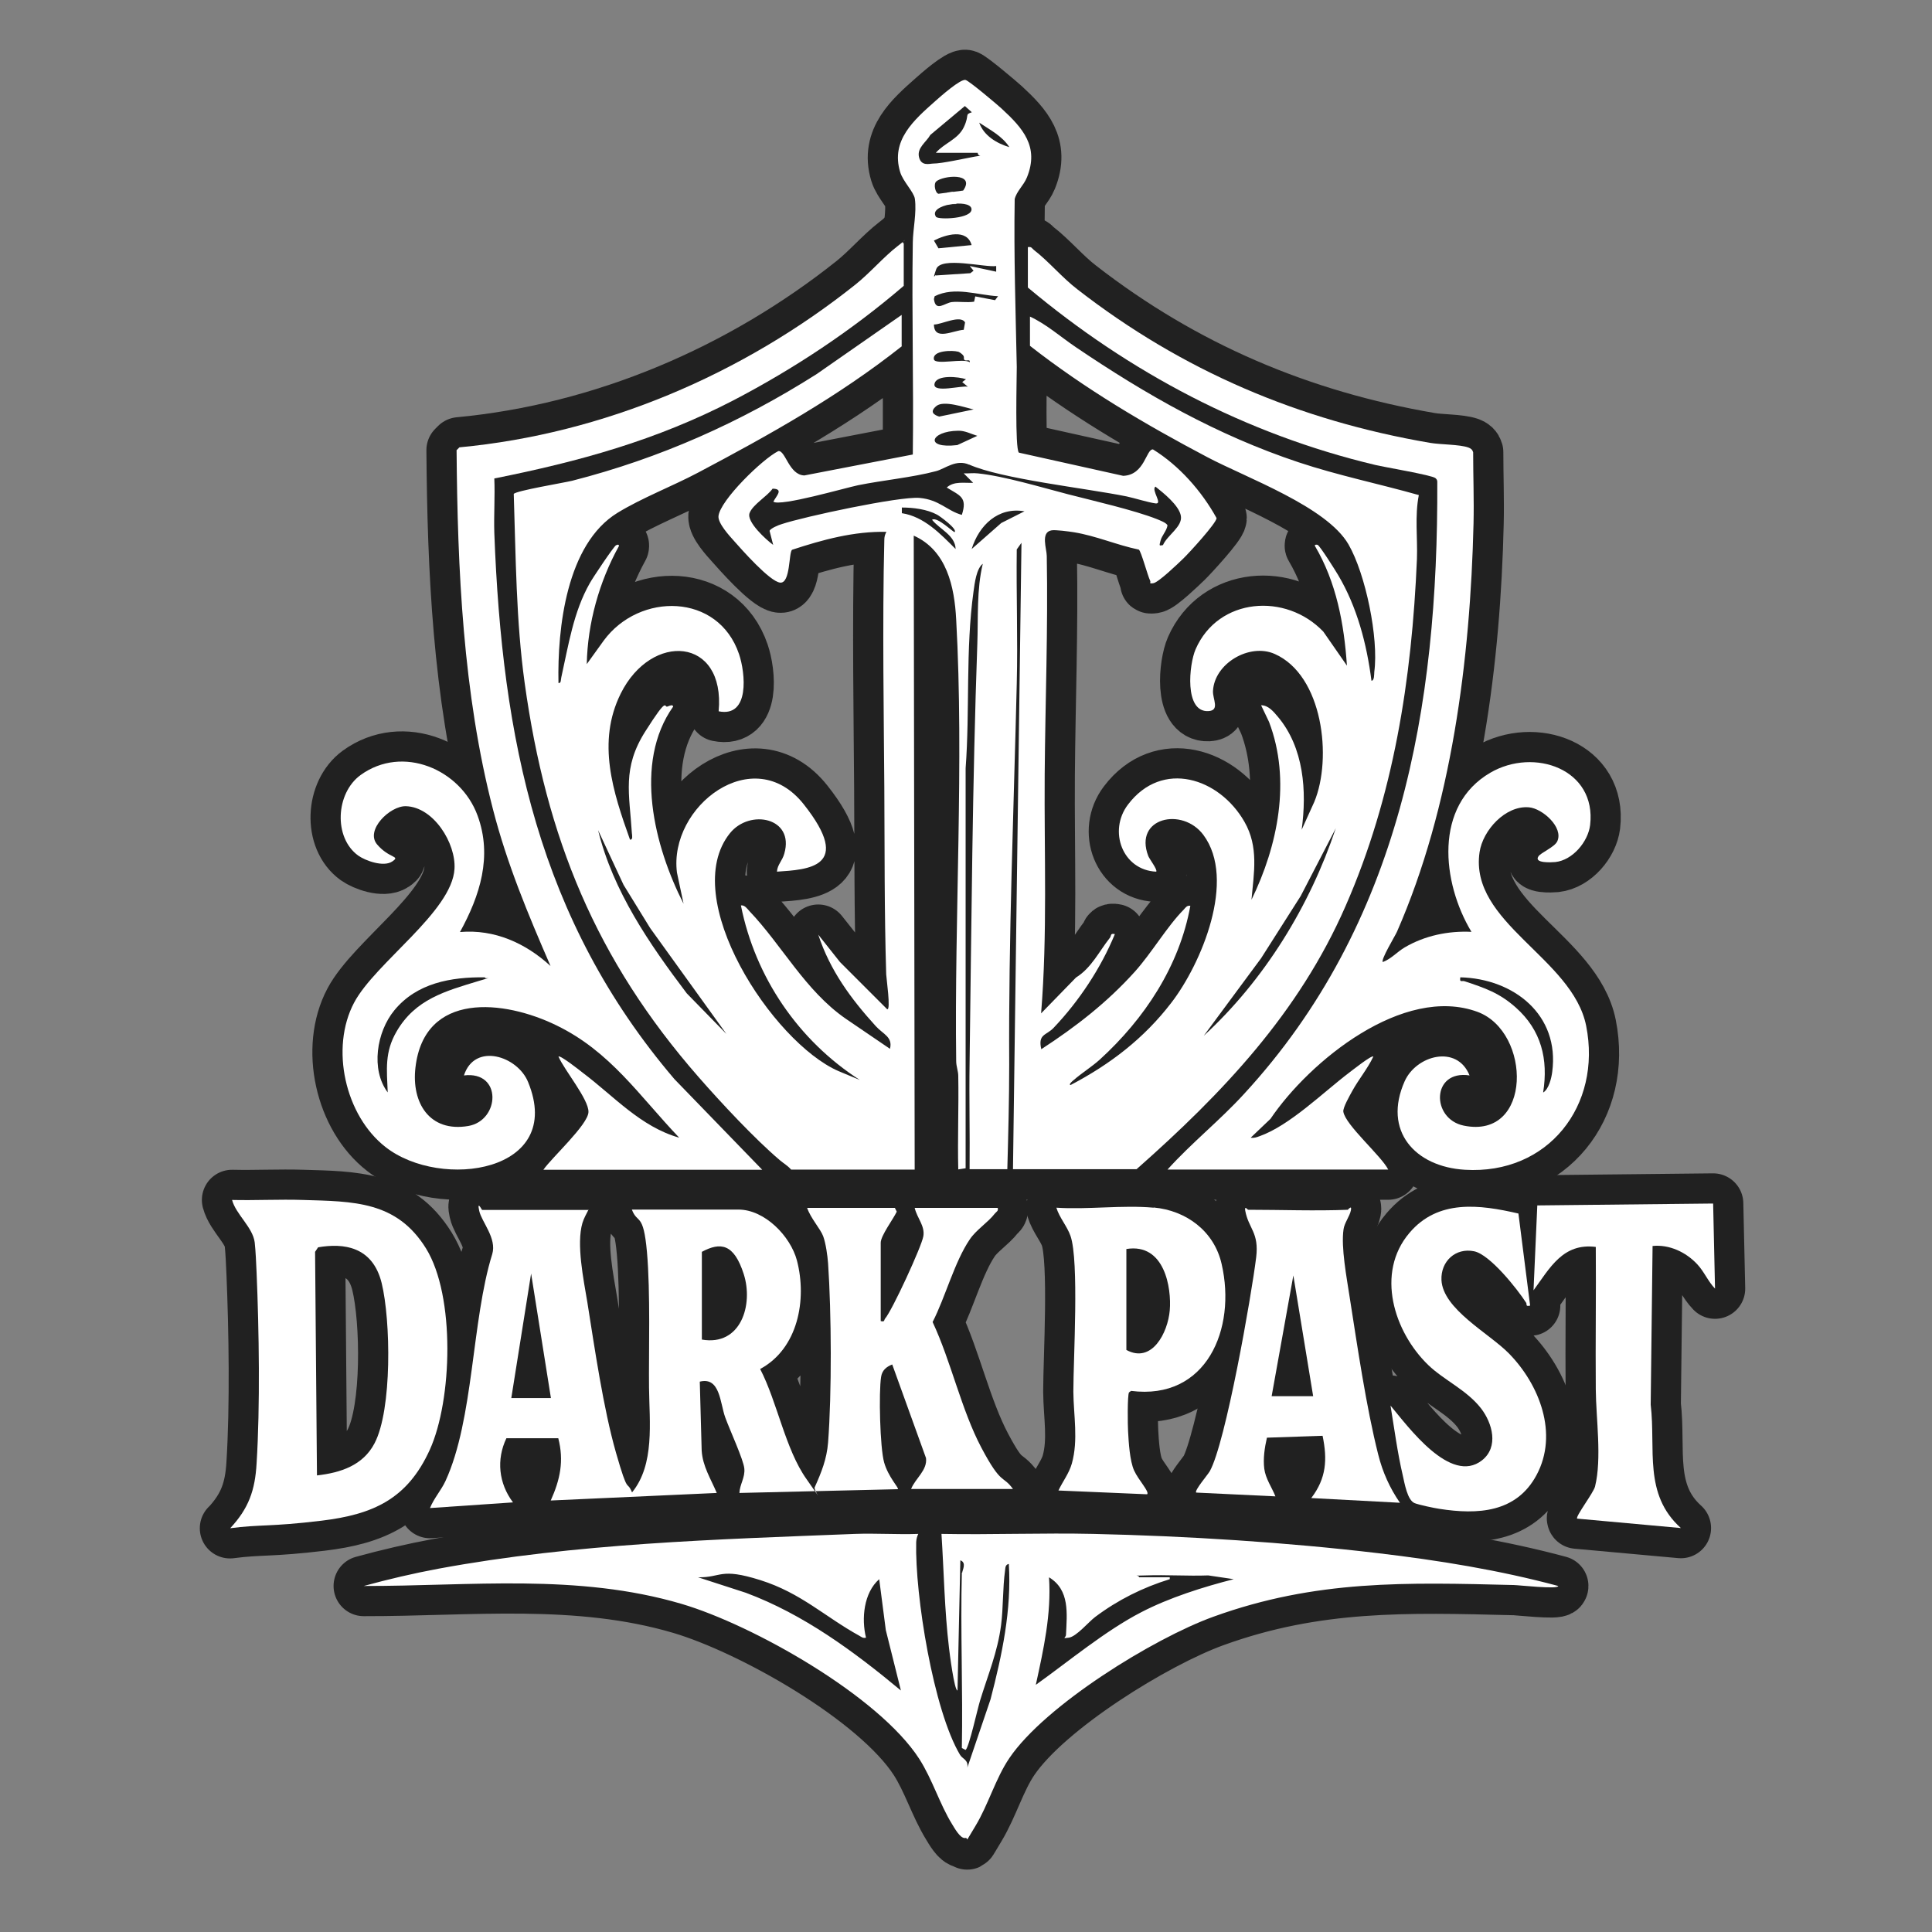
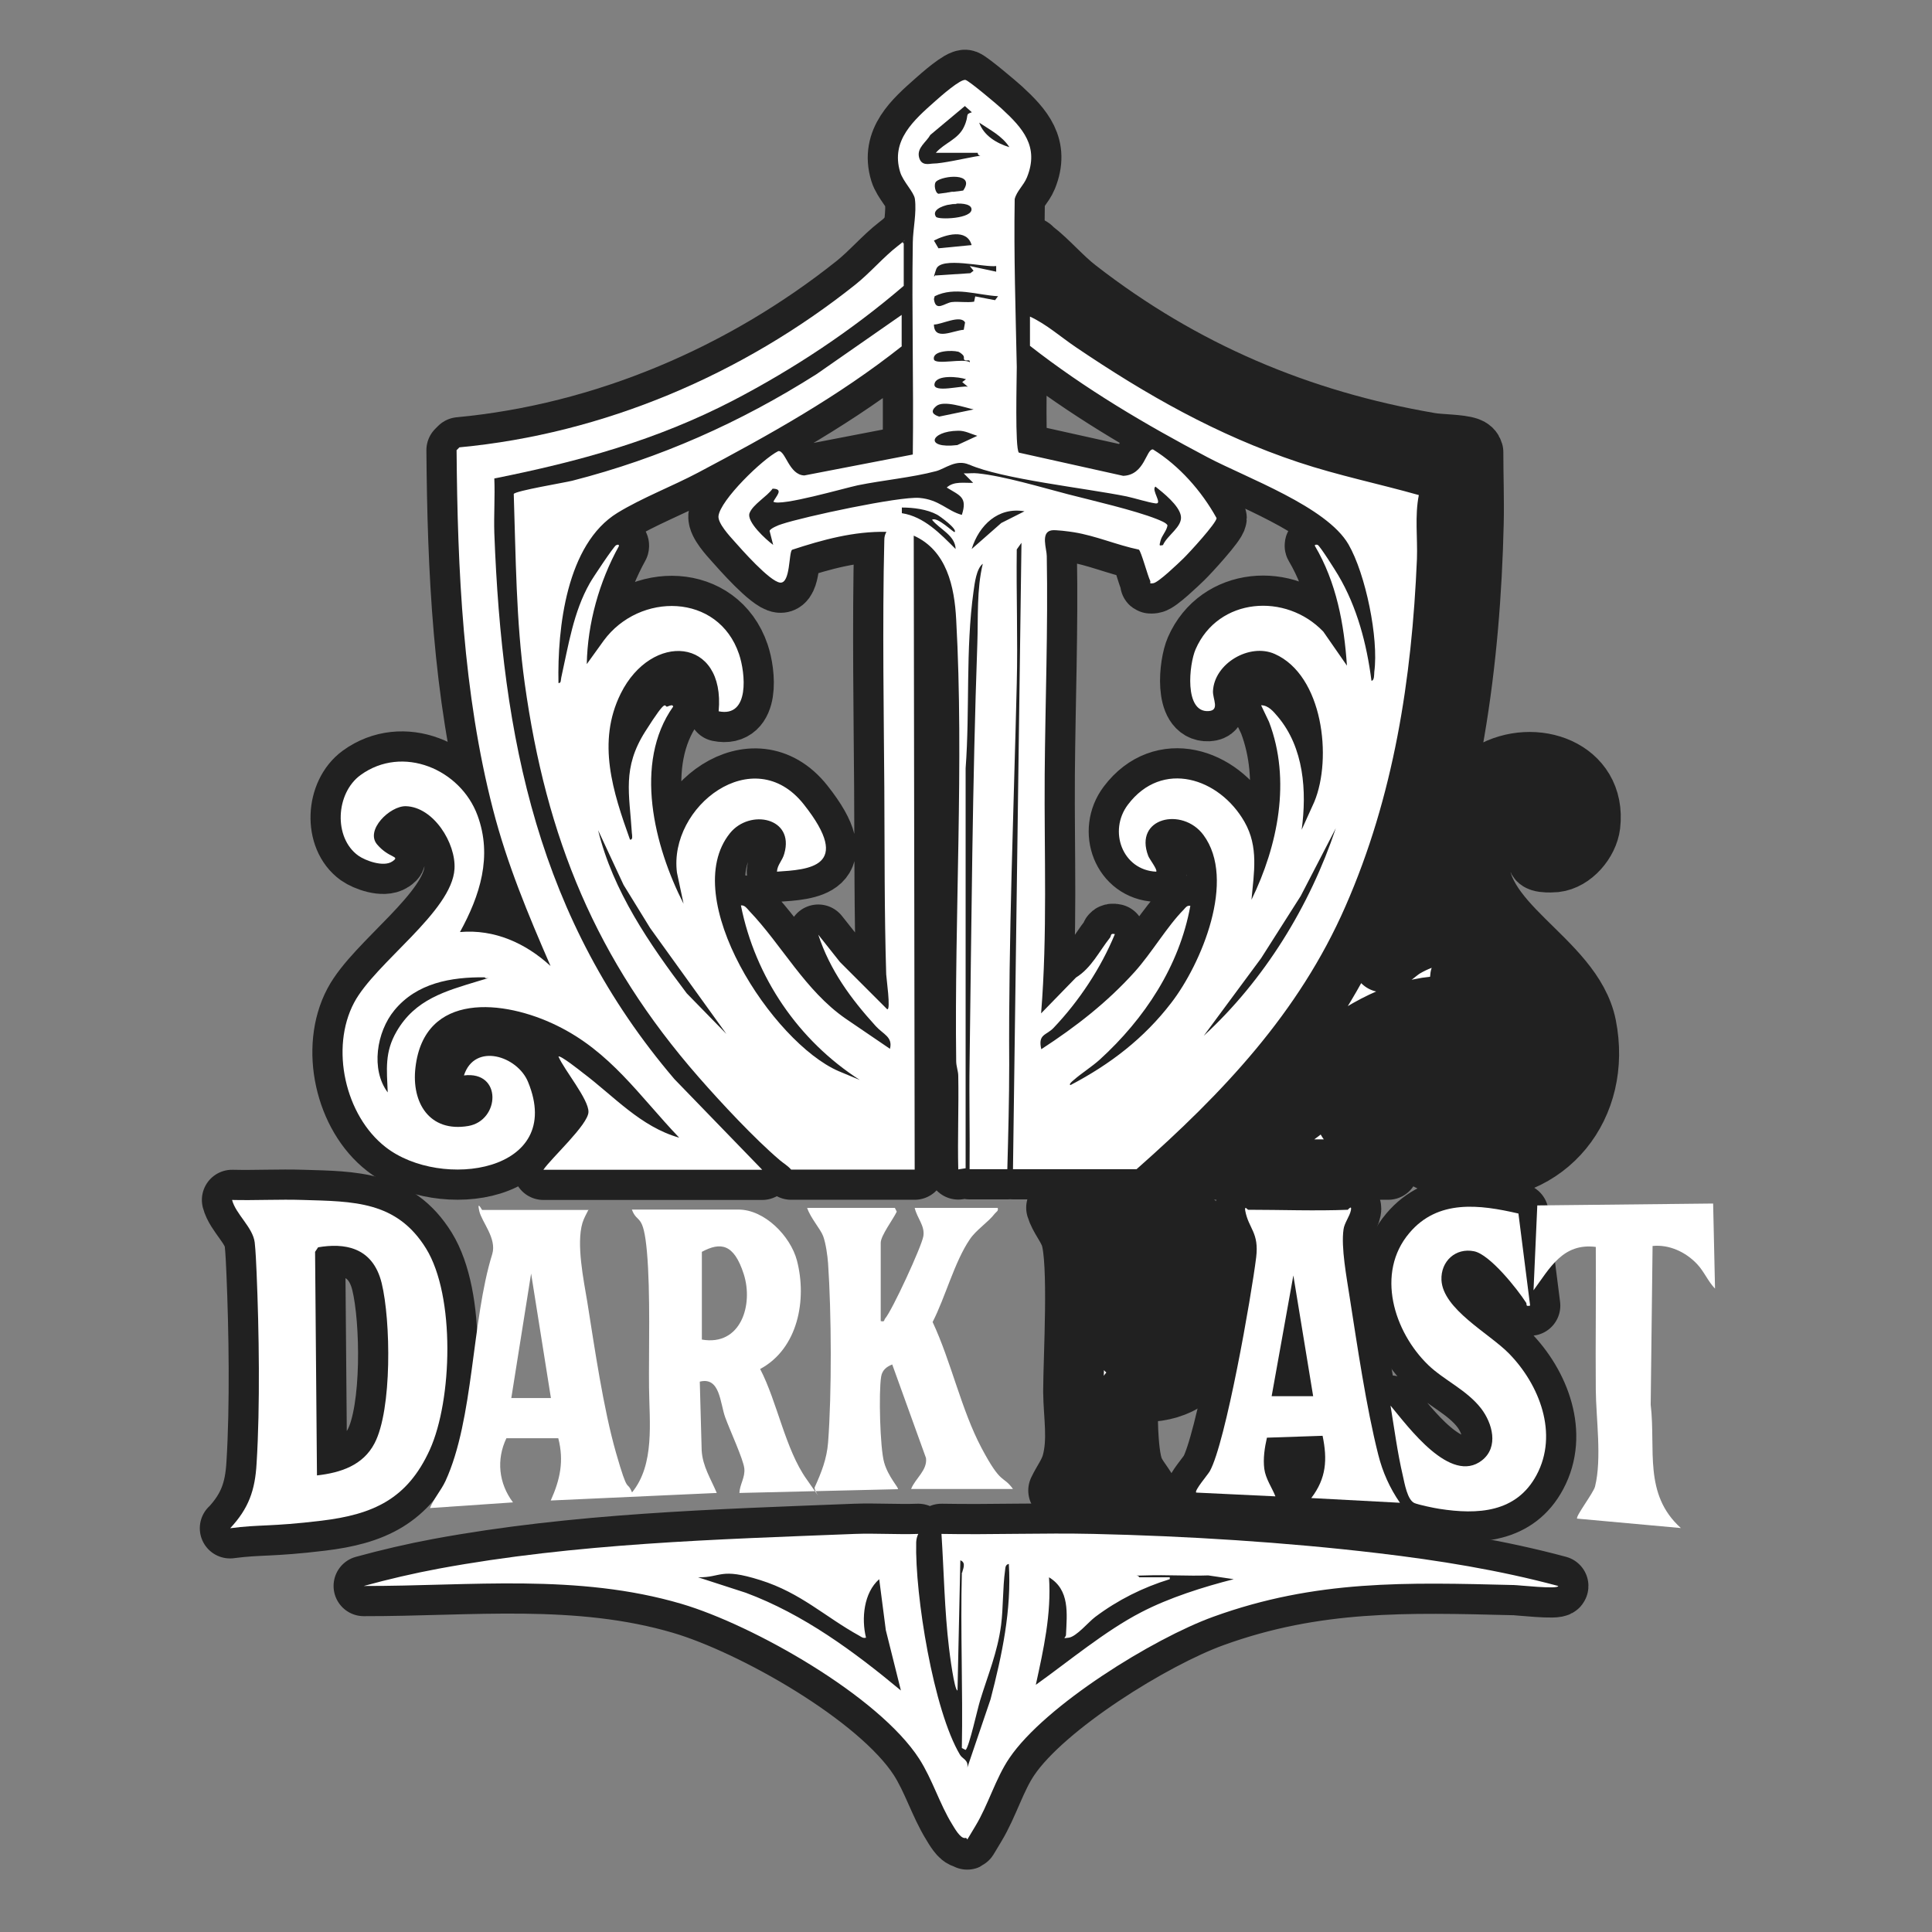
<svg xmlns="http://www.w3.org/2000/svg" id="Layer_1" version="1.1" viewBox="0 0 1024 1024">
  <rect x="0" y="0" width="1024" height="1024" fill="#808080" stroke="none" />
  <defs>
    <style>
      .st0 {
        stroke: #212121;
        stroke-linecap: round;
        stroke-linejoin: round;
        stroke-width: 32px;
      }

      .st0, .st1 {
        fill: #fff;
      }
    </style>
  </defs>
  <g id="Layer_11" data-name="Layer_1">
    <g>
      <path class="st0" d="M478,183.5c-33.6,26.6-70.2,47-108,67-13.6,7.2-29.8,13.4-42.7,21.3-27.1,16.6-31.9,61.2-31.3,90.2,1.5.3,1.2-1.9,1.5-3,3.8-17,6.4-34.6,15.1-49.9,1.4-2.6,12.7-19.5,13.9-20.1s1.7-.2,1.5.5c-10.4,18.8-16.6,40.9-17,62.5l9-12.5c18.9-25.7,60.7-25.3,71.7,7.2,3.4,10,5.8,33.7-10.8,30.3,3.6-39.4-35.6-42.2-51.9-9.4-12.8,25.8-4.1,52.2,4.9,77.4,1.7.3,1.1-2.4,1-3.5-1.3-20.9-5.2-34.4,7.1-53.8s9.9-12.5,11.7-13.2,2.8-1.1,3.1,0c-21.2,29.9-10,74.2,5.5,104.5l-3.5-16.5c-4.5-35,40.6-69.8,67.2-36.2s2.1,34.6-14.2,35.7c.2-3.7,2.9-5.8,3.9-9.6,5.5-19.1-18.3-23.8-28.8-10.8-27.6,34.3,22.6,110.9,57.5,126.1l11.3,4.7c-32.5-20.9-55.4-54.4-63-92.5,2-.3,3.3,1.7,4.5,3,17.2,18,29.6,42.2,51,57l23.5,16c1.6-6.3-3.6-7.7-7.5-12-13.2-14.5-24.3-29.6-30.5-48.5l11.5,14.5,25,25c2.1.9-.5-17-.5-18.5-1-32.9-.8-66.1-1-99s-1.1-87.9,0-131.1c0-1.7.3-2.9,1.1-4.4-17.1-.4-33.9,4.2-50,9.5-1.8,1.5-.8,17.9-6.3,17.4s-21-18.2-24.2-21.8c-2.7-3-8.8-9.6-8.5-13.4.8-8.4,23.4-30.4,31.7-34.5,3.8-.6,5.6,12.6,13.8,12.9l57.5-11.1c.5-37.5-.6-75.1,0-112.5.1-7.1,2.1-15.6,1.1-23-.5-3.6-6.3-9.2-7.8-14.2-5.1-16.8,7.2-27.5,18.7-37.7,2.6-2.3,13.4-11.9,16-11.1,1.9.5,16.5,12.8,19,15.1,11.3,10.4,20.1,20.2,13.5,36.5-1.8,4.4-5.4,7.2-6.5,11.5-.5,29.7.5,59.5,1.1,89,0,6.5-1,43,1.1,45.4l55.3,12.3c11.5-.4,12.1-14.3,15.8-14,13.9,8.6,25.8,22.1,33.7,36.4,0,2.6-14.7,18.6-17.6,21.4s-13.2,12.7-15.9,13.1-1.2-.3-1.7-1.3c-1.3-2.6-4.8-15.7-6-16.5-11.6-2.4-22.7-7.3-34.4-9.2-2.5-.4-9.9-1.4-11.9-1-5.9,1-2.5,9.9-2.5,13.6.7,38.6-.8,77.5-1.1,115.9-.3,42.2,1.5,84.5-1.9,126.5l18.5-19c8.2-5.1,12.2-13.8,18-21.1.8-1,0-2.5,2.6-1.9-7.4,18-19,35.5-32.4,49.6-3.9,4.2-8.5,3.2-6.6,11.4,18.3-11.9,34.8-24.7,49.5-41,9-10,17.1-24,26-33,1-1.1,1.7-2.3,3.5-2-5.8,32-24.3,59.9-48,81.5-4.2,3.8-9.7,7.2-14,11-.4.3-2.7,2.2-1.5,2.5,21-11,38.9-24.7,53.4-43.6,15.9-20.6,34.7-65.2,17-89-11.1-14.9-37-9.2-29.2,11.2.6,1.6,5.1,7.4,4.2,8.3-17.9-.8-25.5-21.6-15-35.5,18.2-24.1,48.5-14.2,61.8,9.1,7.6,13.3,5,26.9,3.7,41.3,14-28.7,21.1-63.4,9.3-94.3l-4.2-8.8c3.9,0,6.6,3.4,8.9,6.1,13.8,16.4,15.4,39.4,12.6,59.9l6.7-14.8c9.6-23.1,4.6-67.1-21-78.4-13.3-5.9-32,5-32.7,19.7-.2,4.2,3.8,10.3-2.5,10.6-12.8.6-10.2-24.8-6.7-32.8,12-27.5,47.9-30.1,67.7-9.3l12.5,18c-1.5-22.2-5.6-44.2-17-63.5-.2-.7,1-.7,1.5-.5,1.3.7,9.5,13.7,10.9,16.1,10,16.9,15.1,36.4,17.6,55.9,1.6,0,1.4-3.5,1.5-4.7,2.4-17.8-4.6-51.9-13.7-67.6-11.6-20-54-35.2-74.8-46.2-32.8-17.3-64.7-36.1-94-59v-15.5c8.7,4,16.3,10.8,24.3,16.2,37.4,25.3,74.8,46.6,118,61,21,7,42.6,11.4,63.8,17.4-2.2,11.1-.6,22.6-1,33.9-2.7,63.6-12.3,125.8-37.9,184.1-24.7,56.5-65.1,99-110.7,139.3h-65.5l4.5-332-2.5,3.5c-.3,23.7.6,47.4,0,71.1-1.6,67.4-4.4,134.6-4,201.9,0,18.6-.5,37-1,55.5h-20c.2-18.8-.3-37.7,0-56.5,1-73.6,1.5-148.8,4.1-221.9.5-14.2-.4-28.8,2.9-42.5-3.4,2.6-4.3,10.3-4.9,14.6-4.3,30.8-1.9,63-4.2,93.8v212l-3.9.6c-.4-16.5.3-33,0-49.5,0-2.6-1.1-5.1-1.1-7.9-1-76.7,4.2-158.1,0-234-.9-17.4-5-36.7-22.5-44.5l.5,336h-65.5c-1.7-2-4-3.3-6-5-13.4-11.4-31.2-30.5-43-44-54.5-62.3-80.8-126.8-92.2-208.8-4.6-33.1-4.7-67.1-5.8-100.3,1.1-1.7,26.5-5.9,31-7,46.5-11.9,89.1-30.9,129.5-56.5l45.1-31.4v16.5h.1ZM518,81h-22c4.5-5.2,11.8-7.1,14.9-13.7s.2-6.5,4.2-7.8l-3.7-3.3-18.3,15.3c-2.1,3.8-7.2,6.8-6,11.8s5.7,3.4,7.4,3.4c4.8,0,16.6-2.7,22.2-3.7s1.7.6,1.5-2h-.2ZM535,78c-3.9-6-10.2-9.1-16-13,2.4,6.9,9.3,11,16,13ZM496.2,96.2c-1.5,1.4-.5,6.1,1.2,6.5l13.1-1.7c6.8-9.7-10.8-8-14.3-4.8h0ZM496.1,114.9c1.1,1.7,19.7,1.1,18.8-4.3s-23.2-2.1-18.8,4.3h0ZM515,130c-2.4-9.1-14-5.6-20-2.5l2.4,4.1,17.6-1.7h0ZM528,141c-5.9.9-29.4-5.3-31.8,1.7s-.2,2.2-.2,3.3l18.3-1.2,1.7-1.3-2-2.5,14,3v-3ZM529,157c-11.2-.6-22.9-5.3-33.6,0l-.4,1.5c.9,7.1,5.8,2,9.5,1.6s7.9.4,11.8-.2l.6-2.8,10.5,2,1.5-2h.1ZM510.8,174.8l.7-3.9c-2.4-4.3-12.6,1.2-16.5,1.1.1,8.9,10.3,3.1,15.8,2.8h0ZM507.7,186.4c-2.5-.8-13.7-.8-12.7,4.1.9,3.1,15.8-.8,19,1.5.3-1.9-2-.4-2.8-1.2s.3-1.5-1-2.8-2.4-1.6-2.5-1.7h0ZM512,201c-3.7-1.3-15.8-2.6-16.7,2.5s14.8.6,17.7,1.5l-3-2.5,2-1.5ZM516,217c-4.6-1-15.8-5-19.7-1.8s-1.1,4.8,1.5,5.6l18.3-3.8h0ZM518,231c-3.4-1-6.5-2.8-10.2-2.7-14.7.2-18.1,9.7-.4,7.6l10.6-4.9h0ZM513.7,246.3c-6.9-3.1-12.7,2.1-17.5,3.4-12.8,3.4-28.2,4.8-41.5,7.5-6.7,1.4-41.2,11.4-44.8,8.7,1.5-3,5.7-6.8-.4-6.9-3,4.2-10.4,8.3-12.2,12.9s8.8,14.2,12.5,16.9l-1.9-7.4c.3-1.3,4.9-3.2,6.4-3.6,11.6-3.9,62.4-14.8,73-13.9s14.7,6.9,22.5,9c3.1-9.5-1.1-10.2-8-14.5,3.8-3.5,9.3-2.3,14-2.5l-5-5c2.5.1,5-.3,7.5,0,13.8,1.4,34,7.5,47.9,11.1,13.2,3.4,35,8.4,46.9,13.1,1.4.6,5.3,2,5.7,3.4-.5,3-3,5.3-3.7,8.1s-.8,2.7,1.3,2.3c2.3-5.3,10.4-9.7,9.5-15.4s-9.6-12.5-13.5-15.6c-2.4,1.8,4.2,9.5,0,8.9s-10.3-2.6-15.3-3.7c-21.8-4.4-66.2-9.2-83.5-16.9h0ZM506,282c1.5-1.6-7.8-8.4-9.3-9.2-5.4-2.9-12.6-3.8-18.7-3.8v3c11.8,1.8,20.5,11,28.5,19-.2-7.3-8.4-10.4-12.5-15.5,2.8-1.9,11.5,7,12,6.5ZM543,271c-14-2.4-24.1,7.4-28,20l15.7-13.8,12.3-6.2ZM638,549c32.1-29.5,56.2-68.7,70-110l-18.6,35.9-21,33-30.4,41.1ZM385,548l-40.4-56.1-14.1-22.9-13.5-29c7.9,32.3,27.2,60.3,47,86.5l21,21.5Z" />
-       <path class="st0" d="M312,641c-1.2,2.4-2.5,4.6-3.3,7.2-3.3,11.2.6,30,2.6,42,3.9,24.5,8.5,56.4,15.2,79.8s5.5,13.9,8.5,21c12.1-14.8,9.2-37.2,9-55.5s.8-50.6-1.1-71.9-5-14.6-8-22.5h56.5c13.9,0,27.6,14.1,31,27,5.4,20.7.6,46.7-19.5,57.5,9.1,17.5,13.3,42.5,24.6,58.4s3.1,5.4,4.4,4.1c3.5-7.8,6.3-14.8,7-23.5,2-26.2,1.8-68.7,0-95-.3-4.1-1.2-10.6-2.6-14.4s-6.7-9.6-8.5-15h46.5l1,2c-1.8,3.9-8.5,12.7-8.5,16.5v41.5c2.3.6,1.7-.6,2.3-1.3,3.7-4.2,19.4-38.2,20.3-43.7s-3.3-9.5-4.6-15h44c.5,1.7-.7,2-1.5,3-3.6,4.7-10,8.7-13.3,13.7-8.1,11.9-13,30.8-19.7,43.8,9.8,20.9,15.2,46.5,25.9,66.7s11.2,14.2,16.7,21.8h-54c2.2-5.6,8.7-9.9,7.9-16.4l-17.9-49.6c-3.1,1.2-5.4,3.1-5.9,6.6-1.3,8.1-.6,37.5,1.6,45.3s8,13.6,7.3,14.2l-84,2c.2-4.6,3.1-8.2,2.6-13s-7.5-19.9-10.1-27c-2.8-7.7-2.7-21.7-13.5-19l1,36.5c.5,8.4,4.9,15.1,8,22.5l-88,4c5-11.1,7.1-21,4-33h-27.5c-5.4,11.3-4.1,23.9,3.5,34l-44,3c2.1-5.2,5.8-9.2,8.2-14.3,15.1-32.8,13.8-85,24.8-120.3,2.5-8.4-5.6-17-6.9-22.9s1.4-.5,1.5-.5h56.5v-.3ZM372,710c20.7,3.6,27.4-18.5,22.2-34.7s-12.3-17.1-22.2-11.8v46.5ZM292,741l-10.5-66-10.5,66h21Z" />
      <path class="st0" d="M479,129v22.5c-27.6,23.7-58.1,43.9-90.3,60.7-40.9,21.2-81.7,32.4-126.7,41.4.4,9.6-.3,19.3,0,28.9,4.1,109,23.3,204.9,95.5,289.5l46.5,48h-116c4.4-6.4,23.7-23.9,23.9-30.6s-12.8-22.2-15.9-29.4c.9-.9,11.4,7.4,12.9,8.6,16.5,12.4,30.6,28.6,51.1,34.4-21.2-22.2-36.4-45.6-65-59.5-27.8-13.6-70.1-18.2-74.8,22.3-2.2,18.6,7.4,34.5,28,31,16.8-2.9,18.1-29.3-2.3-26.8,5.7-17.6,28.4-10.3,34,3.5,19.7,47.9-46.2,57.4-75.5,34.5-21.5-16.7-29.5-52.5-16.7-76.6,11.2-21.1,51.9-48.2,53.2-70.9.8-13.6-11.1-32.8-25.8-33.2-8.4-.2-21.7,12.7-15.2,20.3s12.6,5.9,8,9-14.2-.4-18-3.1c-13.2-9.5-12-33.1,1.2-42.7,22.3-16.2,53-3.1,62,21.4,8,21.7,1.3,42.5-9.3,61.8,18.3-1.6,34.8,5.9,48,18-11.9-27.4-23-53.9-30.5-83-15.9-61.5-18.8-127.1-19.3-190.4l1.5-1.5c76.6-7.2,150-38.6,209.8-86.2,7.8-6.2,15.1-14.8,22.5-20.5s1.3-1.9,3-1.5h.2ZM257,518c-18-.2-36.1,3-48,17.5-9.4,11.4-12.6,31.4-3.5,43.5-.5-12.2-1.7-21.3,4.7-32.3,9.9-17.1,25.9-21.4,43.3-26.7,17.4-5.3,3.1,0,3.5-2Z" />
      <path class="st0" d="M545,131c1.7-.4,2,.7,3,1.5,7.7,5.9,15,14.7,23.1,20.9,55.5,43.1,117.3,69.4,186.7,81.3,5.7,1,15.8.8,20.5,2.5,1.3.5,2.1,1.1,2.5,2.5,0,12.6.5,25.3.2,37.8-1.7,71.8-11.6,150.3-40.6,216.4-1.2,2.6-8.6,14.7-7.5,16,4.4-1.6,7.6-5.4,11.7-7.8,10.6-6.2,23-8.8,35.3-8.2-15.7-26.1-20.1-66.9,10.1-84.4,23.1-13.4,56.3-1.9,52.8,27.8-1.1,8.9-9.3,18.6-18.4,19.6-2.2.2-11.5.7-9-3,1.3-2,8.6-4.9,10-8,3.4-7.4-7.9-17.4-15-18-12.5-1.1-24.5,12.2-26.2,23.8-5.5,37.4,49.3,56,56.5,92,8.4,42.2-20.1,79-64.3,76.3-26.4-1.6-43.6-20.6-31.9-46.9,6.1-13.7,27.7-19.7,34.4-3.1-20.2-3.1-20.5,23-3.1,26.6,36.5,7.5,36-49.7,7.3-60.3-39.3-14.4-89,26.1-109.7,56.7l-10.5,10c1.7.3,3.1-.2,4.7-.8,15.9-5.6,33.7-23.2,47.4-33.6,1.5-1.1,12-9.5,12.9-8.6-3,6.4-7.8,12.1-11.2,18.3-1.3,2.4-5,8.8-4.7,10.9,1,7,20.2,23.5,23.8,30.7h-117c12.7-14.1,27.7-26,40.5-40,83-90.1,103-205,102.5-324.5,0-.9-.3-1.4-1-2-1.9-1.6-27.1-5.8-32-7-68.4-16.3-130.3-49-184-94v-21.5h.2ZM818,579c2.9-1.8,4.3-7.6,4.7-10.8,4.1-30.4-20.5-49.5-48.7-50.2-.5,3,.8,1.6,2.3,2.1,10.8,3.6,18.3,6.1,27.1,13.9,13.5,12,17.3,27.4,14.5,45h.1Z" />
      <path class="st0" d="M510,833.5c0-1.1,2.5-5.3-1-6.5l-1.5,69c-1.7,0-4.2-19.9-4.5-22.5-2.4-20-2.7-40.4-4-60.5,26.8.5,53.7-.6,80.5,0,49.2,1.1,101.9,4.4,150.8,10.2,32.2,3.8,64.4,9,95.6,17.4,0,1.9-21.3-.5-23.5-.5-56.8-1.4-104.9-2.9-159.3,16.8-31.8,11.5-89.2,47-108.1,74.9-7.3,10.7-11.2,24.8-18,36s-2.9,5.7-5.7,6.4c-2.5,0-5.4-5.3-6.7-7.4-6.6-10.7-10.4-23.7-17.4-34.6-21.5-33.3-88-70.9-125.9-82.1-55.3-16.3-111.9-9.4-168.5-9.5,13.1-3.6,26.4-6.7,39.8-9.2,72.5-13.4,147.2-15.5,220.6-18.4,11.1-.4,22.4.4,33.5,0-.7,1.5-1,2.7-1.1,4.4-.7,27.9,9.1,89.1,23.3,112.8,1.3,2.1,4.5,2.6,3.8,6.7l12.3-36.2c6.1-23.5,11.2-47.3,9.7-71.8-1.9.4-1.8,2-2,3.5-1.3,9.5-.9,19.4-2.1,28.9-1.9,14.5-6.9,26.2-11.1,39.9-1.4,4.4-5.8,24.7-7.7,26.3l-2-1c.6-31-.8-62,0-93h.2ZM459,868c-1.6.4-2.3-.3-3.5-1-18.2-10-30.9-22.7-52.5-29.5s-20.4-1.3-33-1.5l25.3,8.2c30.6,11.4,57.3,31.1,82.2,51.8l-8-32-3.5-27c-8.2,7.2-9.5,20.9-7,31ZM604,836h16v1c-14.3,4.4-27.5,11-39.5,20-3.5,2.6-9.9,10.4-14,11s-1.5,0-1.5-1.5c.5-11.3,2.1-23.8-9-30.5,1.3,19.5-2.9,38.2-7,57,17.5-12.5,36.9-28.7,55.9-38.5,14.8-7.7,32.9-13.4,49-17.5l-13.5-2c-11,.4-22.1-.4-33.1,0s-3.7-.8-3.5,1h.2Z" />
      <path class="st0" d="M122,810c9.8-10.5,13.2-20.1,14-34.4,1.9-30.3,1.3-70.5,0-101.1-.2-4.6-.5-11.6-1-16-1-8-10-14.9-12-22.5,12.5.3,25.1-.4,37.5,0,26.8.8,49.7.5,65.3,25.7s13.9,80.5,2,106.7-30.1,34.3-57.4,37.6-32.5,1.9-48.5,4h.1ZM168,782c12.5-1.4,24.4-5.3,30.5-17,9.4-17.8,8.6-65.3,3.8-84.9s-20.3-21.3-33.7-19l-1.6,2.4,1,118.5Z" />
      <path class="st0" d="M714.5,641c.2,0,2.1-2.5,1.5.5-.6,3.1-3.5,6.8-3.9,10.1-1.4,9.5,1.7,25.7,3.2,35.6,4.1,26.1,8.8,58.5,15.2,83.8,2.3,9.2,6.1,17.7,11.5,25.5l-47-2.5c8-10.5,8.6-20.4,6-33l-29.5,1c-1.2,5.2-2.1,11.1-1.4,16.5.7,5.3,4,9.8,5.9,14.6l-42-2c-1.1-1,6.1-9.4,7.2-11.3,8.4-14.9,22.1-93,24.6-113.4,1.6-13.2-4-15.1-5.8-24.7-.5-3,1.3-.5,1.5-.5,17.4,0,35.7.7,53,0v-.2ZM696,740l-10.5-64-11.5,64h22Z" />
      <path class="st0" d="M611.5,640c17.3,1.6,32.1,12.6,36,30,7.9,34.3-8,72.3-48,67.2l-1.1.8c-.9,1.5-.7,17.5-.5,20.6.3,5.8.9,15.7,3.2,20.8s8.3,11.3,6.9,12.6l-47-2c2.3-4.9,5.6-9,7.1-14.3,3.5-12.5.9-25.5.8-38.1,0-17.5,3.1-69.2-1.5-82.5-1.8-5.2-5.9-9.7-7.5-15,16.6,1.1,35.1-1.5,51.5,0h0ZM597,662v53.5c13.6,7.4,22-9.2,23-21s-2.7-35.8-23-32.5Z" />
      <path class="st0" d="M804.8,643.2l6.2,48.8c-2.6.6-1.6-.6-2.1-1.5-4.7-7.3-19.2-25.6-27.6-27.3-9.8-2-17.7,5.3-17.3,15.2.7,15.5,25.3,28.3,35.7,38.9,16.3,16.6,26.4,42.7,14.7,64.5-10.7,20-31.2,21.1-51.6,17.9-2.7-.4-10.8-2.1-13-3-3.9-1.5-5.4-10.8-6.3-14.7-2.8-11.9-4.5-24.9-6.5-37,9.3,11.1,31.8,42.1,48.5,29,9-7.1,5.5-19.7-.5-27.5-7.6-9.8-19.7-15-28-23-18.2-17.6-28-48.8-10-70,15.1-17.9,37.1-15.1,57.8-10.3h0Z" />
-       <path class="st0" d="M908,638l1,45c-3.7-3.8-5.8-9.1-9.5-13-6-6.4-14.8-10.5-23.6-9.6l-1,84.1c2.8,23.7-4,47.4,16,65.4l-55-5c-.9-1.2,8.7-13.7,9.5-17,3.7-14.8.5-36.3.4-51.5-.2-25.2.2-50.4,0-75.5-17.4-2.2-24.3,11.1-33,23l2-45,93-1h.2Z" />
    </g>
  </g>
  <g id="Layer_1_copy">
    <g>
      <path class="st1" d="M478,183.5c-33.6,26.6-70.2,47-108,67-13.6,7.2-29.8,13.4-42.7,21.3-27.1,16.6-31.9,61.2-31.3,90.2,1.5.3,1.2-1.9,1.5-3,3.8-17,6.4-34.6,15.1-49.9,1.4-2.6,12.7-19.5,13.9-20.1s1.7-.2,1.5.5c-10.4,18.8-16.6,40.9-17,62.5l9-12.5c18.9-25.7,60.7-25.3,71.7,7.2,3.4,10,5.8,33.7-10.8,30.3,3.6-39.4-35.6-42.2-51.9-9.4-12.8,25.8-4.1,52.2,4.9,77.4,1.7.3,1.1-2.4,1-3.5-1.3-20.9-5.2-34.4,7.1-53.8s9.9-12.5,11.7-13.2,2.8-1.1,3.1,0c-21.2,29.9-10,74.2,5.5,104.5l-3.5-16.5c-4.5-35,40.6-69.8,67.2-36.2s2.1,34.6-14.2,35.7c.2-3.7,2.9-5.8,3.9-9.6,5.5-19.1-18.3-23.8-28.8-10.8-27.6,34.3,22.6,110.9,57.5,126.1l11.3,4.7c-32.5-20.9-55.4-54.4-63-92.5,2-.3,3.3,1.7,4.5,3,17.2,18,29.6,42.2,51,57l23.5,16c1.6-6.3-3.6-7.7-7.5-12-13.2-14.5-24.3-29.6-30.5-48.5l11.5,14.5,25,25c2.1.9-.5-17-.5-18.5-1-32.9-.8-66.1-1-99s-1.1-87.9,0-131.1c0-1.7.3-2.9,1.1-4.4-17.1-.4-33.9,4.2-50,9.5-1.8,1.5-.8,17.9-6.3,17.4s-21-18.2-24.2-21.8c-2.7-3-8.8-9.6-8.5-13.4.8-8.4,23.4-30.4,31.7-34.5,3.8-.6,5.6,12.6,13.8,12.9l57.5-11.1c.5-37.5-.6-75.1,0-112.5.1-7.1,2.1-15.6,1.1-23-.5-3.6-6.3-9.2-7.8-14.2-5.1-16.8,7.2-27.5,18.7-37.7,2.6-2.3,13.4-11.9,16-11.1,1.9.5,16.5,12.8,19,15.1,11.3,10.4,20.1,20.2,13.5,36.5-1.8,4.4-5.4,7.2-6.5,11.5-.5,29.7.5,59.5,1.1,89,0,6.5-1,43,1.1,45.4l55.3,12.3c11.5-.4,12.1-14.3,15.8-14,13.9,8.6,25.8,22.1,33.7,36.4,0,2.6-14.7,18.6-17.6,21.4s-13.2,12.7-15.9,13.1-1.2-.3-1.7-1.3c-1.3-2.6-4.8-15.7-6-16.5-11.6-2.4-22.7-7.3-34.4-9.2-2.5-.4-9.9-1.4-11.9-1-5.9,1-2.5,9.9-2.5,13.6.7,38.6-.8,77.5-1.1,115.9-.3,42.2,1.5,84.5-1.9,126.5l18.5-19c8.2-5.1,12.2-13.8,18-21.1.8-1,0-2.5,2.6-1.9-7.4,18-19,35.5-32.4,49.6-3.9,4.2-8.5,3.2-6.6,11.4,18.3-11.9,34.8-24.7,49.5-41,9-10,17.1-24,26-33,1-1.1,1.7-2.3,3.5-2-5.8,32-24.3,59.9-48,81.5-4.2,3.8-9.7,7.2-14,11-.4.3-2.7,2.2-1.5,2.5,21-11,38.9-24.7,53.4-43.6,15.9-20.6,34.7-65.2,17-89-11.1-14.9-37-9.2-29.2,11.2.6,1.6,5.1,7.4,4.2,8.3-17.9-.8-25.5-21.6-15-35.5,18.2-24.1,48.5-14.2,61.8,9.1,7.6,13.3,5,26.9,3.7,41.3,14-28.7,21.1-63.4,9.3-94.3l-4.2-8.8c3.9,0,6.6,3.4,8.9,6.1,13.8,16.4,15.4,39.4,12.6,59.9l6.7-14.8c9.6-23.1,4.6-67.1-21-78.4-13.3-5.9-32,5-32.7,19.7-.2,4.2,3.8,10.3-2.5,10.6-12.8.6-10.2-24.8-6.7-32.8,12-27.5,47.9-30.1,67.7-9.3l12.5,18c-1.5-22.2-5.6-44.2-17-63.5-.2-.7,1-.7,1.5-.5,1.3.7,9.5,13.7,10.9,16.1,10,16.9,15.1,36.4,17.6,55.9,1.6,0,1.4-3.5,1.5-4.7,2.4-17.8-4.6-51.9-13.7-67.6-11.6-20-54-35.2-74.8-46.2-32.8-17.3-64.7-36.1-94-59v-15.5c8.7,4,16.3,10.8,24.3,16.2,37.4,25.3,74.8,46.6,118,61,21,7,42.6,11.4,63.8,17.4-2.2,11.1-.6,22.6-1,33.9-2.7,63.6-12.3,125.8-37.9,184.1-24.7,56.5-65.1,99-110.7,139.3h-65.5l4.5-332-2.5,3.5c-.3,23.7.6,47.4,0,71.1-1.6,67.4-4.4,134.6-4,201.9,0,18.6-.5,37-1,55.5h-20c.2-18.8-.3-37.7,0-56.5,1-73.6,1.5-148.8,4.1-221.9.5-14.2-.4-28.8,2.9-42.5-3.4,2.6-4.3,10.3-4.9,14.6-4.3,30.8-1.9,63-4.2,93.8v212l-3.9.6c-.4-16.5.3-33,0-49.5,0-2.6-1.1-5.1-1.1-7.9-1-76.7,4.2-158.1,0-234-.9-17.4-5-36.7-22.5-44.5l.5,336h-65.5c-1.7-2-4-3.3-6-5-13.4-11.4-31.2-30.5-43-44-54.5-62.3-80.8-126.8-92.2-208.8-4.6-33.1-4.7-67.1-5.8-100.3,1.1-1.7,26.5-5.9,31-7,46.5-11.9,89.1-30.9,129.5-56.5l45.1-31.4v16.5h.1ZM518,81h-22c4.5-5.2,11.8-7.1,14.9-13.7s.2-6.5,4.2-7.8l-3.7-3.3-18.3,15.3c-2.1,3.8-7.2,6.8-6,11.8s5.7,3.4,7.4,3.4c4.8,0,16.6-2.7,22.2-3.7s1.7.6,1.5-2h-.2ZM535,78c-3.9-6-10.2-9.1-16-13,2.4,6.9,9.3,11,16,13ZM496.2,96.2c-1.5,1.4-.5,6.1,1.2,6.5l13.1-1.7c6.8-9.7-10.8-8-14.3-4.8h0ZM496.1,114.9c1.1,1.7,19.7,1.1,18.8-4.3s-23.2-2.1-18.8,4.3h0ZM515,130c-2.4-9.1-14-5.6-20-2.5l2.4,4.1,17.6-1.7h0ZM528,141c-5.9.9-29.4-5.3-31.8,1.7s-.2,2.2-.2,3.3l18.3-1.2,1.7-1.3-2-2.5,14,3v-3ZM529,157c-11.2-.6-22.9-5.3-33.6,0l-.4,1.5c.9,7.1,5.8,2,9.5,1.6s7.9.4,11.8-.2l.6-2.8,10.5,2,1.5-2h.1ZM510.8,174.8l.7-3.9c-2.4-4.3-12.6,1.2-16.5,1.1.1,8.9,10.3,3.1,15.8,2.8h0ZM507.7,186.4c-2.5-.8-13.7-.8-12.7,4.1.9,3.1,15.8-.8,19,1.5.3-1.9-2-.4-2.8-1.2s.3-1.5-1-2.8-2.4-1.6-2.5-1.7h0ZM512,201c-3.7-1.3-15.8-2.6-16.7,2.5s14.8.6,17.7,1.5l-3-2.5,2-1.5ZM516,217c-4.6-1-15.8-5-19.7-1.8s-1.1,4.8,1.5,5.6l18.3-3.8h0ZM518,231c-3.4-1-6.5-2.8-10.2-2.7-14.7.2-18.1,9.7-.4,7.6l10.6-4.9h0ZM513.7,246.3c-6.9-3.1-12.7,2.1-17.5,3.4-12.8,3.4-28.2,4.8-41.5,7.5-6.7,1.4-41.2,11.4-44.8,8.7,1.5-3,5.7-6.8-.4-6.9-3,4.2-10.4,8.3-12.2,12.9s8.8,14.2,12.5,16.9l-1.9-7.4c.3-1.3,4.9-3.2,6.4-3.6,11.6-3.9,62.4-14.8,73-13.9s14.7,6.9,22.5,9c3.1-9.5-1.1-10.2-8-14.5,3.8-3.5,9.3-2.3,14-2.5l-5-5c2.5.1,5-.3,7.5,0,13.8,1.4,34,7.5,47.9,11.1,13.2,3.4,35,8.4,46.9,13.1,1.4.6,5.3,2,5.7,3.4-.5,3-3,5.3-3.7,8.1s-.8,2.7,1.3,2.3c2.3-5.3,10.4-9.7,9.5-15.4s-9.6-12.5-13.5-15.6c-2.4,1.8,4.2,9.5,0,8.9s-10.3-2.6-15.3-3.7c-21.8-4.4-66.2-9.2-83.5-16.9h0ZM506,282c1.5-1.6-7.8-8.4-9.3-9.2-5.4-2.9-12.6-3.8-18.7-3.8v3c11.8,1.8,20.5,11,28.5,19-.2-7.3-8.4-10.4-12.5-15.5,2.8-1.9,11.5,7,12,6.5ZM543,271c-14-2.4-24.1,7.4-28,20l15.7-13.8,12.3-6.2ZM638,549c32.1-29.5,56.2-68.7,70-110l-18.6,35.9-21,33-30.4,41.1ZM385,548l-40.4-56.1-14.1-22.9-13.5-29c7.9,32.3,27.2,60.3,47,86.5l21,21.5Z" />
      <path class="st1" d="M312,641c-1.2,2.4-2.5,4.6-3.3,7.2-3.3,11.2.6,30,2.6,42,3.9,24.5,8.5,56.4,15.2,79.8s5.5,13.9,8.5,21c12.1-14.8,9.2-37.2,9-55.5s.8-50.6-1.1-71.9-5-14.6-8-22.5h56.5c13.9,0,27.6,14.1,31,27,5.4,20.7.6,46.7-19.5,57.5,9.1,17.5,13.3,42.5,24.6,58.4s3.1,5.4,4.4,4.1c3.5-7.8,6.3-14.8,7-23.5,2-26.2,1.8-68.7,0-95-.3-4.1-1.2-10.6-2.6-14.4s-6.7-9.6-8.5-15h46.5l1,2c-1.8,3.9-8.5,12.7-8.5,16.5v41.5c2.3.6,1.7-.6,2.3-1.3,3.7-4.2,19.4-38.2,20.3-43.7s-3.3-9.5-4.6-15h44c.5,1.7-.7,2-1.5,3-3.6,4.7-10,8.7-13.3,13.7-8.1,11.9-13,30.8-19.7,43.8,9.8,20.9,15.2,46.5,25.9,66.7s11.2,14.2,16.7,21.8h-54c2.2-5.6,8.7-9.9,7.9-16.4l-17.9-49.6c-3.1,1.2-5.4,3.1-5.9,6.6-1.3,8.1-.6,37.5,1.6,45.3s8,13.6,7.3,14.2l-84,2c.2-4.6,3.1-8.2,2.6-13s-7.5-19.9-10.1-27c-2.8-7.7-2.7-21.7-13.5-19l1,36.5c.5,8.4,4.9,15.1,8,22.5l-88,4c5-11.1,7.1-21,4-33h-27.5c-5.4,11.3-4.1,23.9,3.5,34l-44,3c2.1-5.2,5.8-9.2,8.2-14.3,15.1-32.8,13.8-85,24.8-120.3,2.5-8.4-5.6-17-6.9-22.9s1.4-.5,1.5-.5h56.5v-.3ZM372,710c20.7,3.6,27.4-18.5,22.2-34.7s-12.3-17.1-22.2-11.8v46.5ZM292,741l-10.5-66-10.5,66h21Z" />
      <path class="st1" d="M479,129v22.5c-27.6,23.7-58.1,43.9-90.3,60.7-40.9,21.2-81.7,32.4-126.7,41.4.4,9.6-.3,19.3,0,28.9,4.1,109,23.3,204.9,95.5,289.5l46.5,48h-116c4.4-6.4,23.7-23.9,23.9-30.6s-12.8-22.2-15.9-29.4c.9-.9,11.4,7.4,12.9,8.6,16.5,12.4,30.6,28.6,51.1,34.4-21.2-22.2-36.4-45.6-65-59.5-27.8-13.6-70.1-18.2-74.8,22.3-2.2,18.6,7.4,34.5,28,31,16.8-2.9,18.1-29.3-2.3-26.8,5.7-17.6,28.4-10.3,34,3.5,19.7,47.9-46.2,57.4-75.5,34.5-21.5-16.7-29.5-52.5-16.7-76.6,11.2-21.1,51.9-48.2,53.2-70.9.8-13.6-11.1-32.8-25.8-33.2-8.4-.2-21.7,12.7-15.2,20.3s12.6,5.9,8,9-14.2-.4-18-3.1c-13.2-9.5-12-33.1,1.2-42.7,22.3-16.2,53-3.1,62,21.4,8,21.7,1.3,42.5-9.3,61.8,18.3-1.6,34.8,5.9,48,18-11.9-27.4-23-53.9-30.5-83-15.9-61.5-18.8-127.1-19.3-190.4l1.5-1.5c76.6-7.2,150-38.6,209.8-86.2,7.8-6.2,15.1-14.8,22.5-20.5s1.3-1.9,3-1.5h.2ZM257,518c-18-.2-36.1,3-48,17.5-9.4,11.4-12.6,31.4-3.5,43.5-.5-12.2-1.7-21.3,4.7-32.3,9.9-17.1,25.9-21.4,43.3-26.7,17.4-5.3,3.1,0,3.5-2Z" />
-       <path class="st1" d="M545,131c1.7-.4,2,.7,3,1.5,7.7,5.9,15,14.7,23.1,20.9,55.5,43.1,117.3,69.4,186.7,81.3,5.7,1,15.8.8,20.5,2.5,1.3.5,2.1,1.1,2.5,2.5,0,12.6.5,25.3.2,37.8-1.7,71.8-11.6,150.3-40.6,216.4-1.2,2.6-8.6,14.7-7.5,16,4.4-1.6,7.6-5.4,11.7-7.8,10.6-6.2,23-8.8,35.3-8.2-15.7-26.1-20.1-66.9,10.1-84.4,23.1-13.4,56.3-1.9,52.8,27.8-1.1,8.9-9.3,18.6-18.4,19.6-2.2.2-11.5.7-9-3,1.3-2,8.6-4.9,10-8,3.4-7.4-7.9-17.4-15-18-12.5-1.1-24.5,12.2-26.2,23.8-5.5,37.4,49.3,56,56.5,92,8.4,42.2-20.1,79-64.3,76.3-26.4-1.6-43.6-20.6-31.9-46.9,6.1-13.7,27.7-19.7,34.4-3.1-20.2-3.1-20.5,23-3.1,26.6,36.5,7.5,36-49.7,7.3-60.3-39.3-14.4-89,26.1-109.7,56.7l-10.5,10c1.7.3,3.1-.2,4.7-.8,15.9-5.6,33.7-23.2,47.4-33.6,1.5-1.1,12-9.5,12.9-8.6-3,6.4-7.8,12.1-11.2,18.3-1.3,2.4-5,8.8-4.7,10.9,1,7,20.2,23.5,23.8,30.7h-117c12.7-14.1,27.7-26,40.5-40,83-90.1,103-205,102.5-324.5,0-.9-.3-1.4-1-2-1.9-1.6-27.1-5.8-32-7-68.4-16.3-130.3-49-184-94v-21.5h.2ZM818,579c2.9-1.8,4.3-7.6,4.7-10.8,4.1-30.4-20.5-49.5-48.7-50.2-.5,3,.8,1.6,2.3,2.1,10.8,3.6,18.3,6.1,27.1,13.9,13.5,12,17.3,27.4,14.5,45h.1Z" />
      <path class="st1" d="M510,833.5c0-1.1,2.5-5.3-1-6.5l-1.5,69c-1.7,0-4.2-19.9-4.5-22.5-2.4-20-2.7-40.4-4-60.5,26.8.5,53.7-.6,80.5,0,49.2,1.1,101.9,4.4,150.8,10.2,32.2,3.8,64.4,9,95.6,17.4,0,1.9-21.3-.5-23.5-.5-56.8-1.4-104.9-2.9-159.3,16.8-31.8,11.5-89.2,47-108.1,74.9-7.3,10.7-11.2,24.8-18,36s-2.9,5.7-5.7,6.4c-2.5,0-5.4-5.3-6.7-7.4-6.6-10.7-10.4-23.7-17.4-34.6-21.5-33.3-88-70.9-125.9-82.1-55.3-16.3-111.9-9.4-168.5-9.5,13.1-3.6,26.4-6.7,39.8-9.2,72.5-13.4,147.2-15.5,220.6-18.4,11.1-.4,22.4.4,33.5,0-.7,1.5-1,2.7-1.1,4.4-.7,27.9,9.1,89.1,23.3,112.8,1.3,2.1,4.5,2.6,3.8,6.7l12.3-36.2c6.1-23.5,11.2-47.3,9.7-71.8-1.9.4-1.8,2-2,3.5-1.3,9.5-.9,19.4-2.1,28.9-1.9,14.5-6.9,26.2-11.1,39.9-1.4,4.4-5.8,24.7-7.7,26.3l-2-1c.6-31-.8-62,0-93h.2ZM459,868c-1.6.4-2.3-.3-3.5-1-18.2-10-30.9-22.7-52.5-29.5s-20.4-1.3-33-1.5l25.3,8.2c30.6,11.4,57.3,31.1,82.2,51.8l-8-32-3.5-27c-8.2,7.2-9.5,20.9-7,31ZM604,836h16v1c-14.3,4.4-27.5,11-39.5,20-3.5,2.6-9.9,10.4-14,11s-1.5,0-1.5-1.5c.5-11.3,2.1-23.8-9-30.5,1.3,19.5-2.9,38.2-7,57,17.5-12.5,36.9-28.7,55.9-38.5,14.8-7.7,32.9-13.4,49-17.5l-13.5-2c-11,.4-22.1-.4-33.1,0s-3.7-.8-3.5,1h.2Z" />
      <path class="st1" d="M122,810c9.8-10.5,13.2-20.1,14-34.4,1.9-30.3,1.3-70.5,0-101.1-.2-4.6-.5-11.6-1-16-1-8-10-14.9-12-22.5,12.5.3,25.1-.4,37.5,0,26.8.8,49.7.5,65.3,25.7s13.9,80.5,2,106.7-30.1,34.3-57.4,37.6-32.5,1.9-48.5,4h.1ZM168,782c12.5-1.4,24.4-5.3,30.5-17,9.4-17.8,8.6-65.3,3.8-84.9s-20.3-21.3-33.7-19l-1.6,2.4,1,118.5Z" />
      <path class="st1" d="M714.5,641c.2,0,2.1-2.5,1.5.5-.6,3.1-3.5,6.8-3.9,10.1-1.4,9.5,1.7,25.7,3.2,35.6,4.1,26.1,8.8,58.5,15.2,83.8,2.3,9.2,6.1,17.7,11.5,25.5l-47-2.5c8-10.5,8.6-20.4,6-33l-29.5,1c-1.2,5.2-2.1,11.1-1.4,16.5.7,5.3,4,9.8,5.9,14.6l-42-2c-1.1-1,6.1-9.4,7.2-11.3,8.4-14.9,22.1-93,24.6-113.4,1.6-13.2-4-15.1-5.8-24.7-.5-3,1.3-.5,1.5-.5,17.4,0,35.7.7,53,0v-.2ZM696,740l-10.5-64-11.5,64h22Z" />
-       <path class="st1" d="M611.5,640c17.3,1.6,32.1,12.6,36,30,7.9,34.3-8,72.3-48,67.2l-1.1.8c-.9,1.5-.7,17.5-.5,20.6.3,5.8.9,15.7,3.2,20.8s8.3,11.3,6.9,12.6l-47-2c2.3-4.9,5.6-9,7.1-14.3,3.5-12.5.9-25.5.8-38.1,0-17.5,3.1-69.2-1.5-82.5-1.8-5.2-5.9-9.7-7.5-15,16.6,1.1,35.1-1.5,51.5,0h0ZM597,662v53.5c13.6,7.4,22-9.2,23-21s-2.7-35.8-23-32.5Z" />
      <path class="st1" d="M804.8,643.2l6.2,48.8c-2.6.6-1.6-.6-2.1-1.5-4.7-7.3-19.2-25.6-27.6-27.3-9.8-2-17.7,5.3-17.3,15.2.7,15.5,25.3,28.3,35.7,38.9,16.3,16.6,26.4,42.7,14.7,64.5-10.7,20-31.2,21.1-51.6,17.9-2.7-.4-10.8-2.1-13-3-3.9-1.5-5.4-10.8-6.3-14.7-2.8-11.9-4.5-24.9-6.5-37,9.3,11.1,31.8,42.1,48.5,29,9-7.1,5.5-19.7-.5-27.5-7.6-9.8-19.7-15-28-23-18.2-17.6-28-48.8-10-70,15.1-17.9,37.1-15.1,57.8-10.3h0Z" />
      <path class="st1" d="M908,638l1,45c-3.7-3.8-5.8-9.1-9.5-13-6-6.4-14.8-10.5-23.6-9.6l-1,84.1c2.8,23.7-4,47.4,16,65.4l-55-5c-.9-1.2,8.7-13.7,9.5-17,3.7-14.8.5-36.3.4-51.5-.2-25.2.2-50.4,0-75.5-17.4-2.2-24.3,11.1-33,23l2-45,93-1h.2Z" />
    </g>
  </g>
</svg>